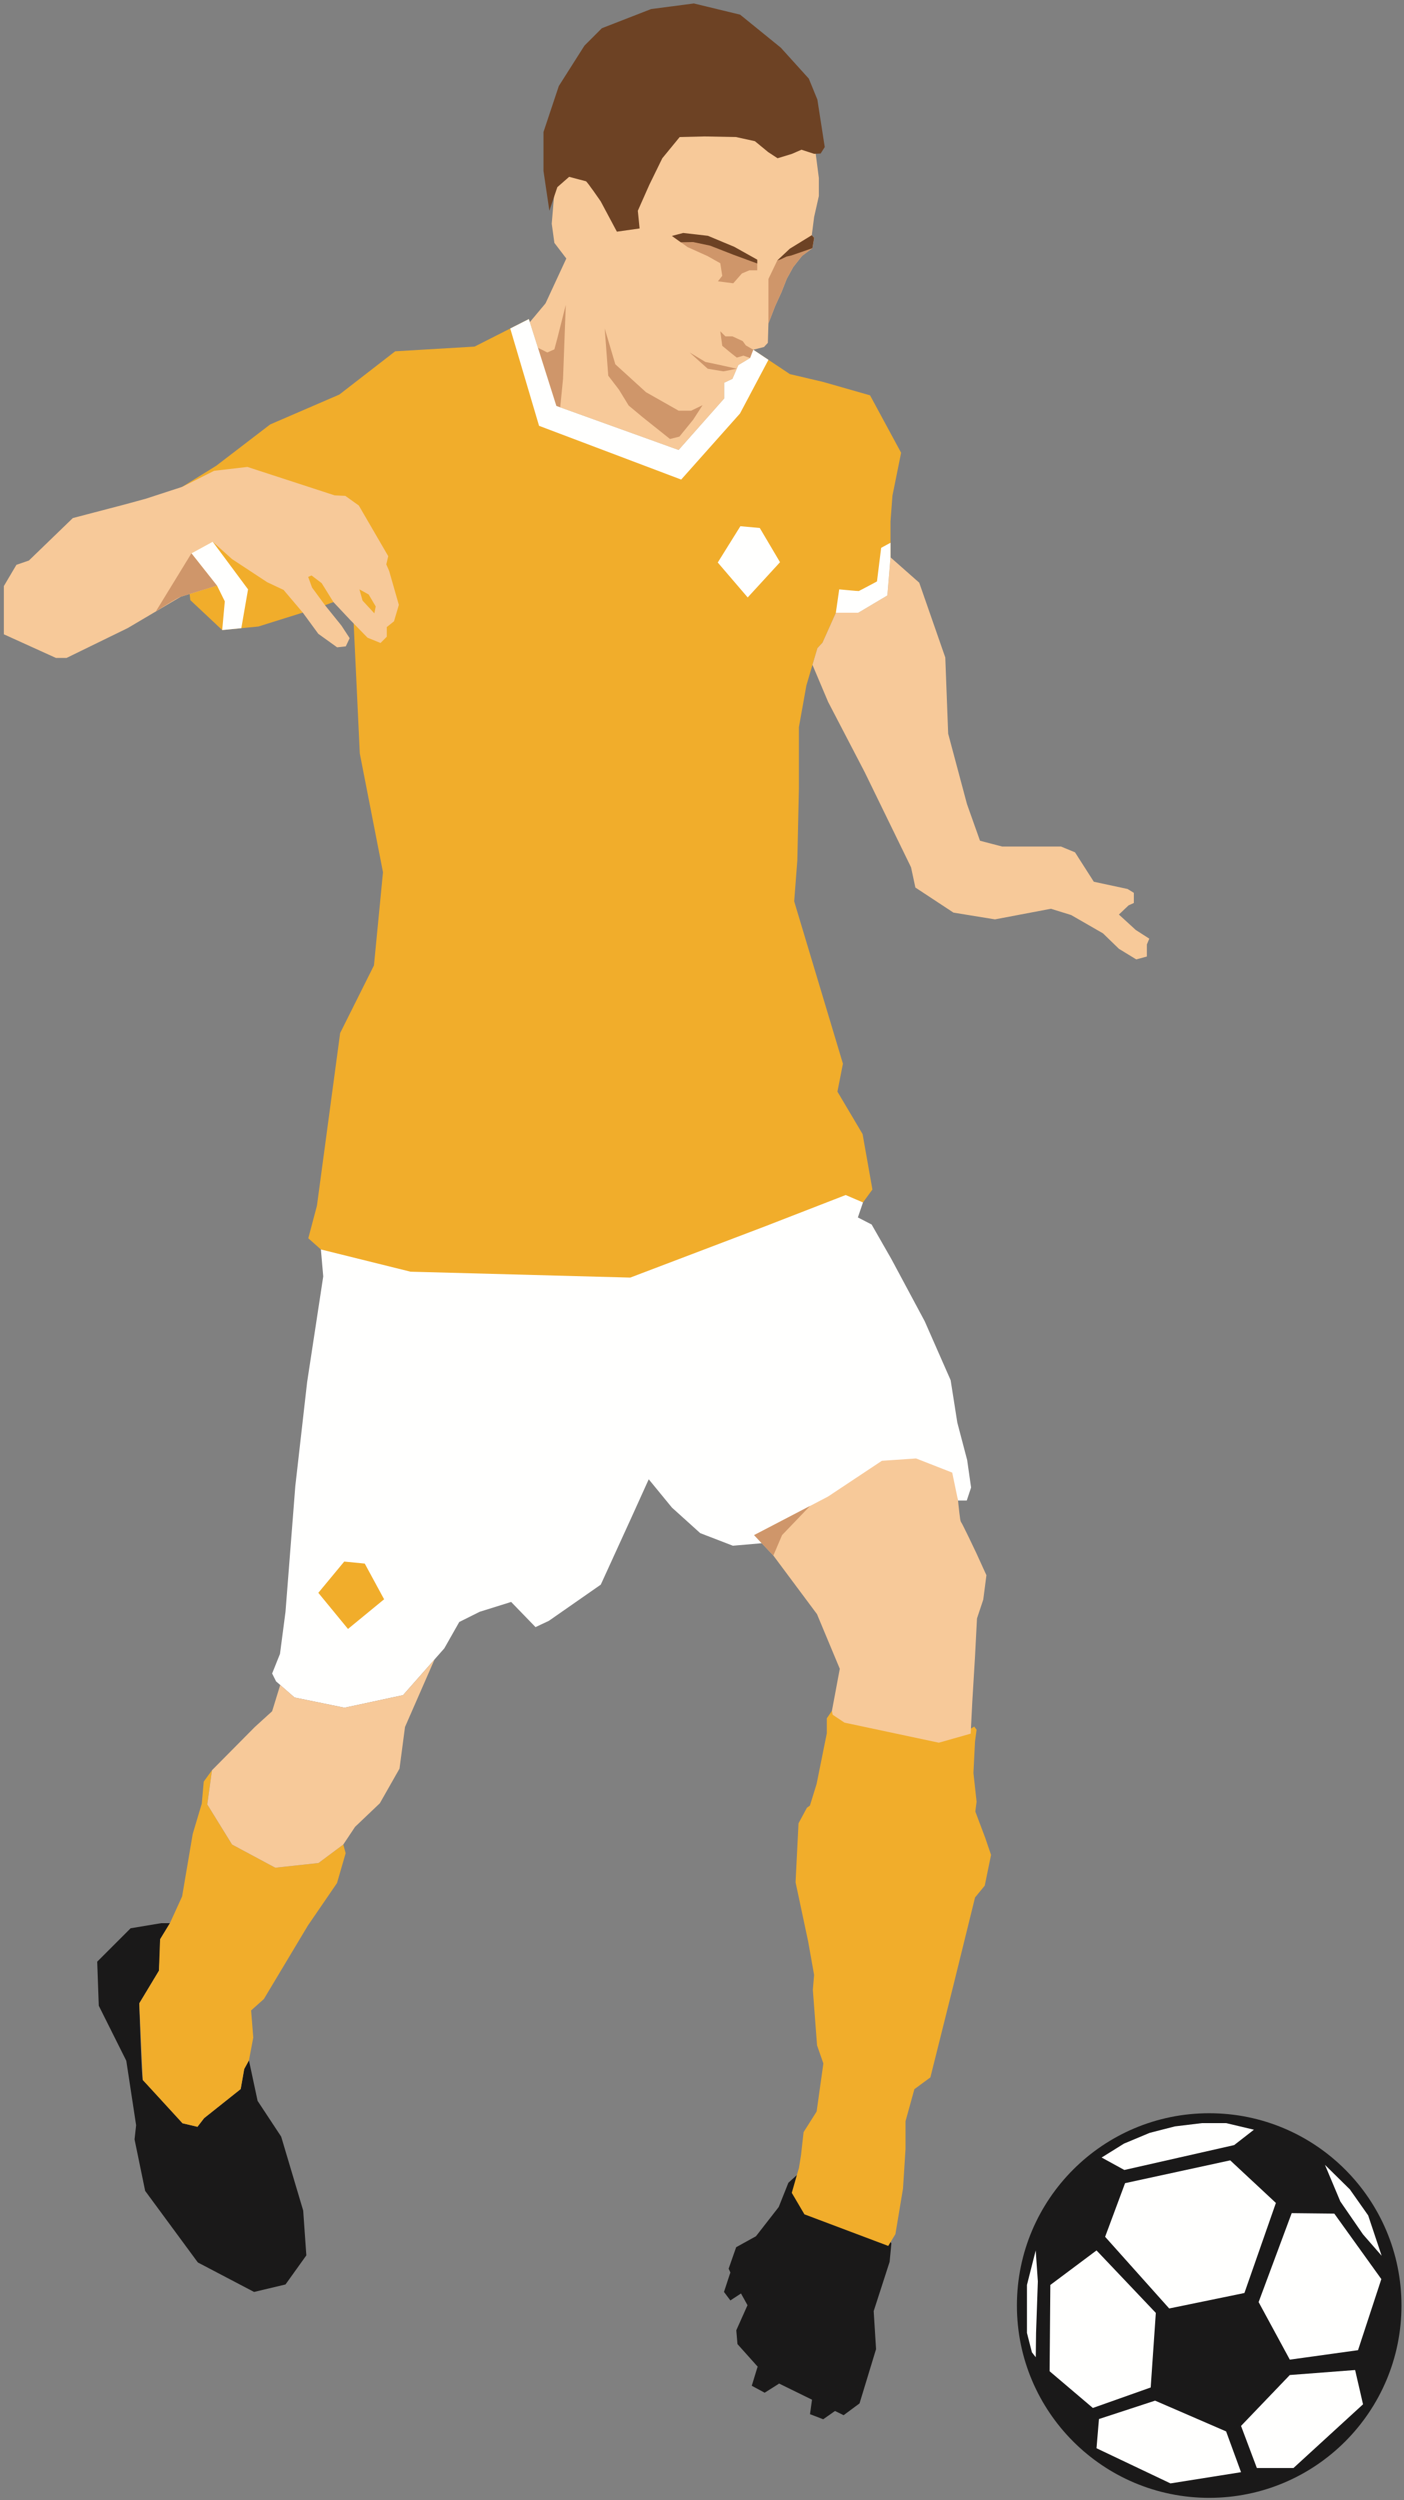
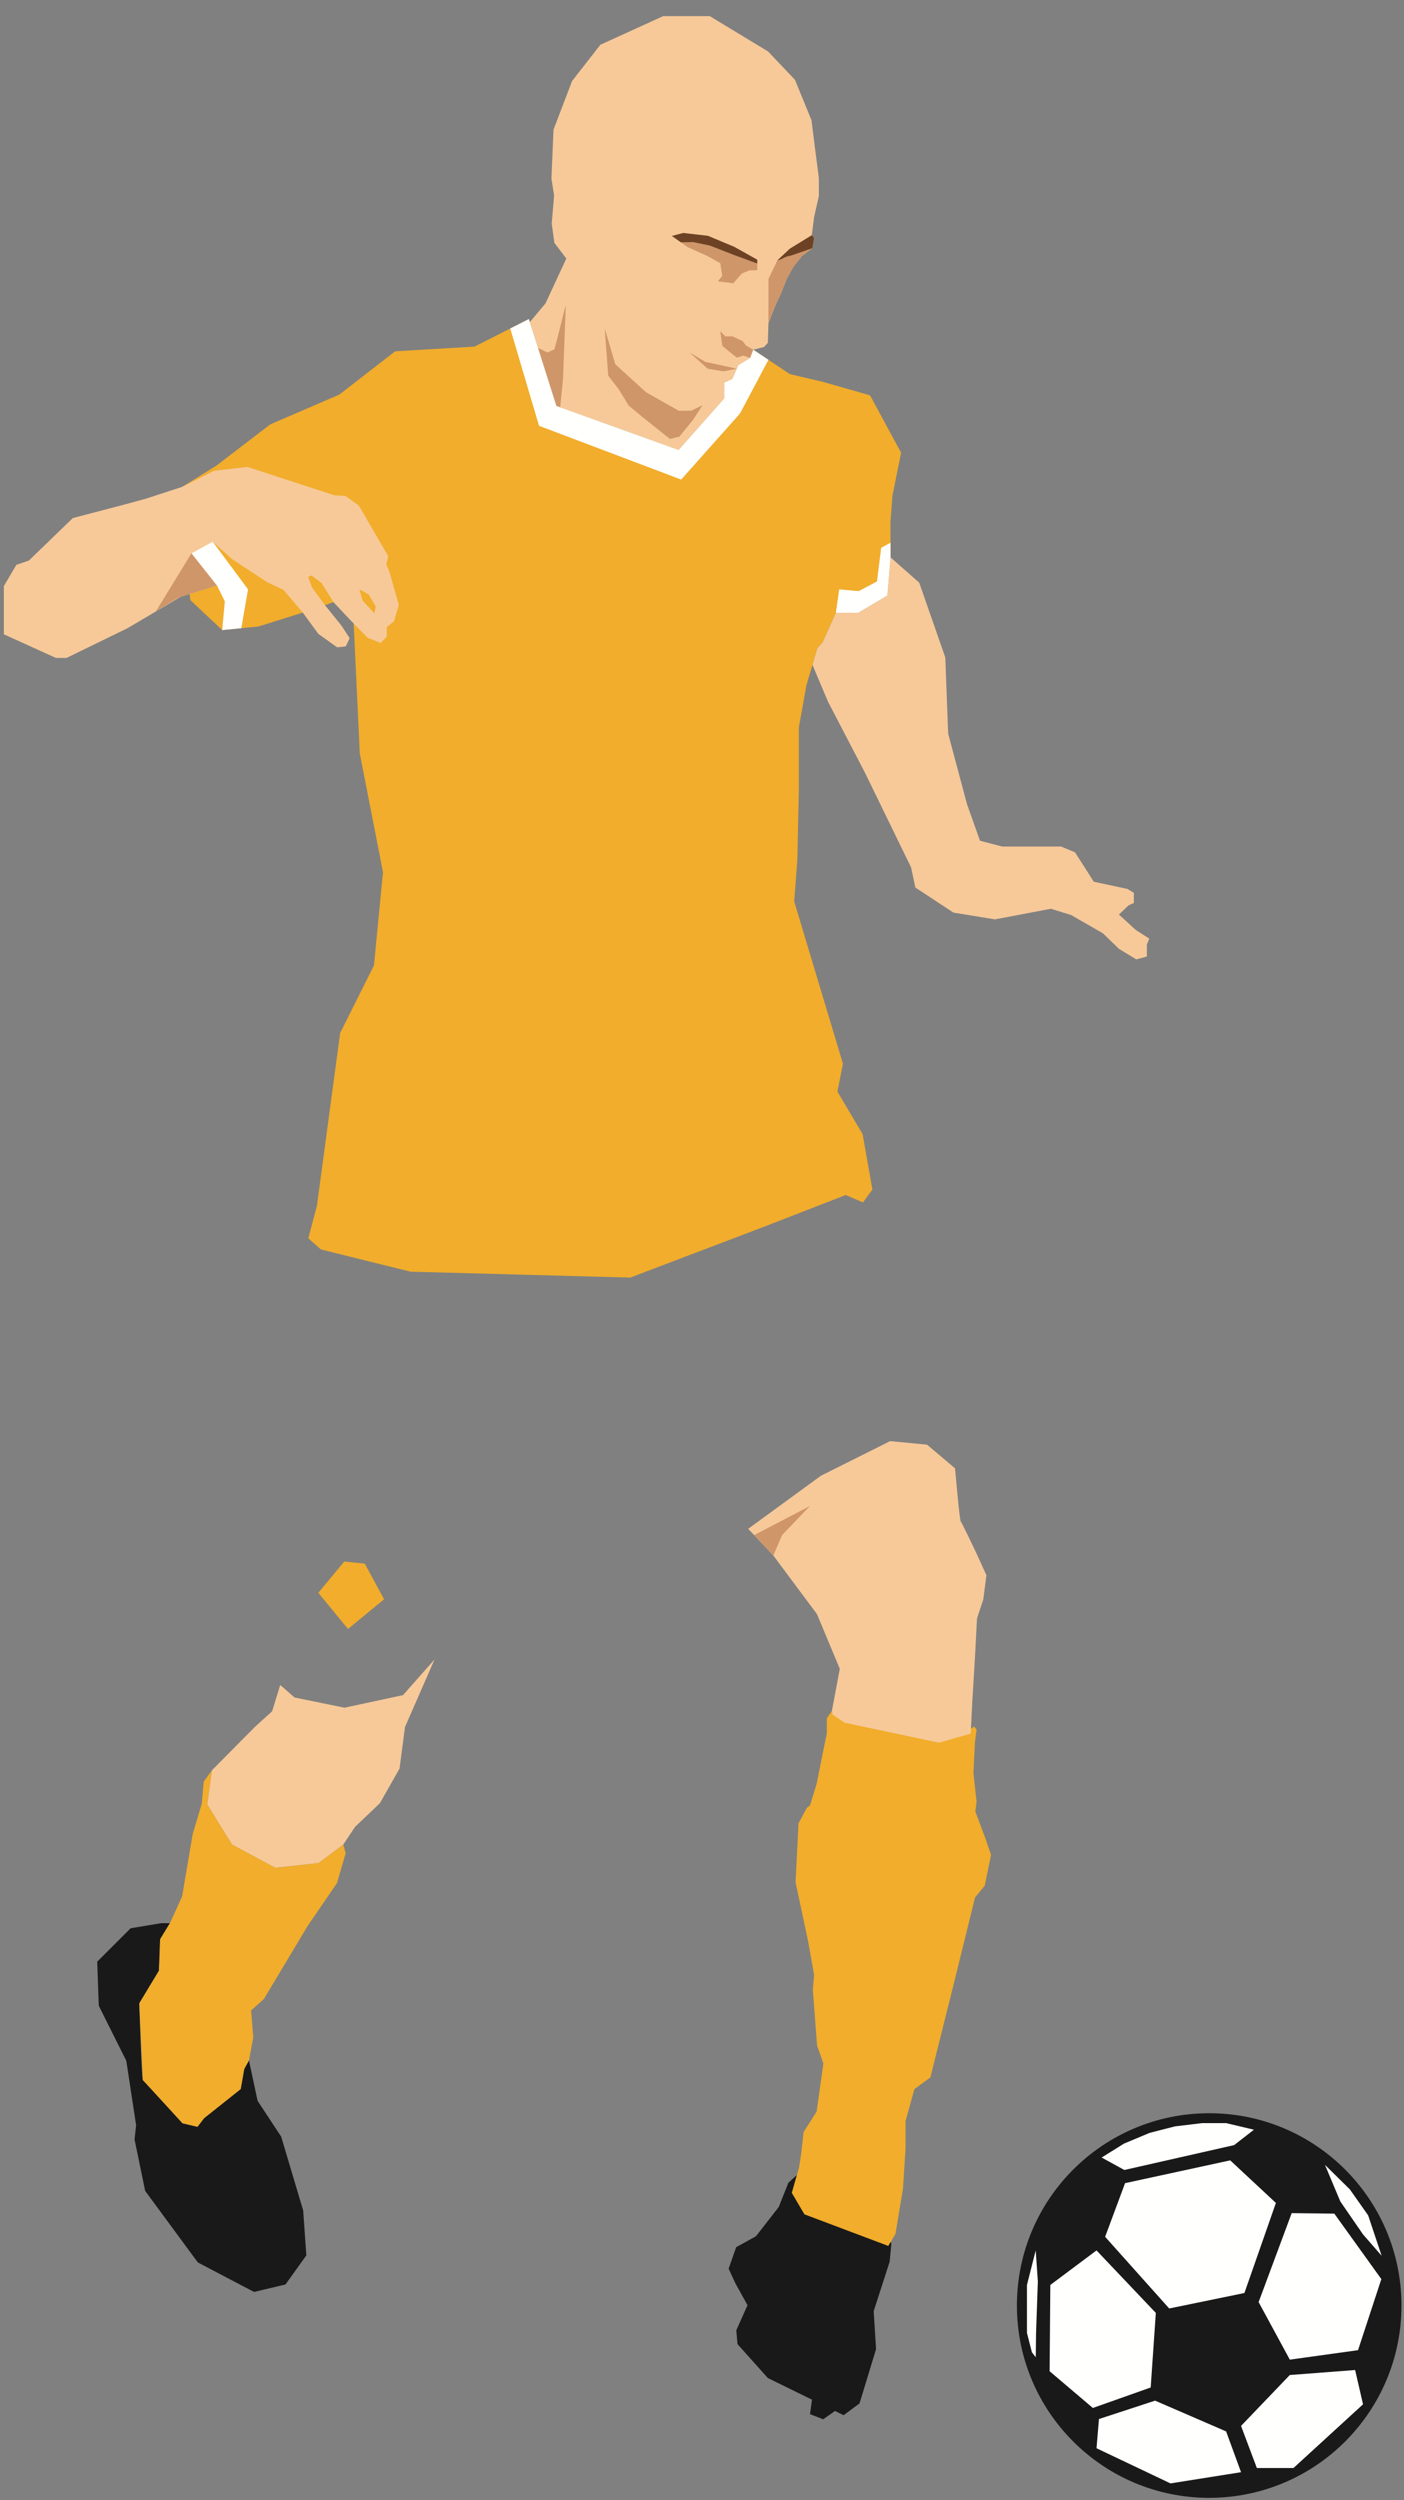
<svg xmlns="http://www.w3.org/2000/svg" width="360px" height="641px" viewBox="0 0 360 641" version="1.1">
  <rect x="0" y="0" width="360" height="641" fill="#808080" stroke="none" />
  <title>cp-voetbal/voetballer</title>
  <g id="H5mag" stroke="none" stroke-width="1" fill="none" fill-rule="evenodd">
    <g id="Group-16" transform="translate(-136, 0)">
      <g id="cp-voetbal/voetballer" transform="translate(136.989, 0.887)">
        <polygon id="Fill-868" fill="#DFAF4A" points="171.384 67.784 169.942 67.784 168.033 66.632 168.661 68.83 169.942 69.354" />
        <polygon id="Fill-895" fill="#1A1919" points="220.994 564.943 227.571 574.241 227.117 579.004 223.035 591.629 223.64 601.381 219.406 615.291 215.324 618.315 195.895 608.79 188.106 600.088 187.806 596.543 190.679 590.117 187.579 584.523 185.841 580.753 187.771 575.243 192.848 572.435 198.682 564.943 201.167 558.715 203.326 556.771 203.65 560.335 206.706 560.768 214.454 562.064" />
        <polygon id="Fill-897" fill="#F1AD2B" points="251.614 470.242 249.094 463.553 249.418 461.021 248.612 453.663 249.016 445.599 249.418 442.574 248.814 441.769 247.302 442.676 240.649 443.986 225.227 441.567 214.543 438.643 212.325 437.737 211.015 439.652 211.015 443.482 208.395 456.485 206.681 462.029 205.919 462.572 203.759 466.569 203.003 481.692 206.243 496.924 207.756 505.459 207.432 509.239 208.512 523.499 210.132 528.144 208.404 540.459 205.055 545.752 204.407 551.586 203.867 554.935 203.327 556.771 202.031 561.308 205.271 566.817 226.768 574.919 228.605 571.894 230.549 560.227 231.197 550.073 231.197 542.943 233.466 534.733 237.571 531.709 243.405 508.375 249.022 485.581 251.507 482.557 253.127 474.671" />
        <path d="M243.875,375.544 C243.976,375.847 244.984,388.75 245.387,389.253 C245.789,389.757 249.317,397.217 249.317,397.217 L251.938,402.962 L251.132,409.211 L249.519,414.049 L249.016,423.826 L248.31,435.519 L247.906,443.583 L239.742,445.902 L215.551,440.761 L212.527,438.745 L212.325,437.737 L214.341,426.951 L208.495,412.941 L197.306,397.921 L190.855,391.068 L209.503,377.46 L227.243,368.589 L236.718,369.497 L243.875,375.544 Z" id="Fill-899" fill="#F7C999" />
-         <polygon id="Fill-901" fill="#FFFFFE" points="217.466 301.963 220.49 306.8 218.978 311.237 222.506 313.051 227.579 321.921 236.113 337.847 242.766 352.967 244.48 363.852 246.999 373.428 248.007 380.484 246.899 383.81 244.661 383.81 243.169 376.654 233.896 373.025 225.127 373.63 211.317 382.802 195.492 391.068 192.373 392.681 194.33 394.759 186.925 395.402 178.558 392.177 171.301 385.624 165.353 378.368 161.019 387.942 153.056 405.381 139.751 414.654 136.324 416.267 130.074 409.815 122.011 412.336 116.769 414.956 112.939 421.71 102.355 433.706 87.337 436.93 74.535 434.31 69.797 430.178 68.79 428.161 70.806 423.121 72.217 412.336 74.736 380.081 77.761 353.47 81.894 326.355 81.188 318.292 83.506 315.067 158.399 306.196" />
        <polygon id="Fill-903" fill="#F1AD2B" points="92.537 399.979 87.273 399.463 80.633 407.479 88.24 416.74 97.5 409.133" />
        <polygon id="Fill-905" fill="#F1AD2B" points="80.281 308.212 78.063 316.578 81.289 319.444 104.27 325.146 160.616 326.658 195.088 313.555 215.853 305.491 220.288 307.393 222.707 304.08 220.188 289.867 213.736 278.981 215.148 271.825 202.648 230.196 203.455 219.712 203.858 201.166 203.858 185.542 205.774 174.858 208.595 165.282 209.906 163.871 213.333 156.21 219.079 156.21 226.538 151.775 227.344 141.998 227.344 132.824 227.848 126.173 230.066 115.186 222.102 100.469 210.108 97.042 201.54 95.026 192.166 88.776 191.359 90.893 188.336 92.708 186.823 96.236 184.707 97.243 184.707 101.276 173.014 114.48 141.666 103.19 134.611 80.915 120.7 87.971 100.34 89.18 86.026 100.268 68.286 107.929 54.476 118.512 44.397 124.761 47.824 152.985 55.989 160.645 65.262 159.738 80.382 155.001 89.353 151.674 91.268 192.295 97.215 222.736 94.896 246.625 86.228 263.962" />
        <polygon id="Fill-907" fill="#F7C999" points="227.344 141.998 234.713 148.504 241.391 167.671 242.132 187.209 246.955 205.265 250.295 214.663 255.983 216.147 271.07 216.147 274.656 217.631 279.479 225.174 288.135 227.029 289.743 228.018 289.743 230.615 288.383 231.233 285.91 233.583 290.237 237.541 293.701 239.767 293.082 241.25 293.082 244.343 290.361 245.084 285.91 242.364 281.829 238.406 273.667 233.708 268.473 232.1 254.128 234.82 243.493 233.089 233.723 226.658 232.61 221.465 220.739 197.103 211.341 179.048 207.334 169.562 208.596 165.282 209.906 163.871 213.333 156.21 219.079 156.21 226.538 151.775" />
        <path d="M94.997,156.361 L91.973,153.086 L91.167,150.213 L93.536,151.524 L95.35,154.597 L94.997,156.361 Z M98.807,145.536 L98.064,143.803 L98.559,141.702 L91.016,128.717 L87.553,126.243 L84.832,126.12 L62.45,118.824 L53.917,119.813 L45.745,123.926 L36.357,126.985 L30.915,128.469 L17.684,131.933 L6.43,142.814 L3.215,143.928 L4.33431069e-13,149.369 L4.33431069e-13,161.735 L13.355,167.794 L16.076,167.794 L31.781,160.128 L45.384,152.089 L54.659,149.245 L49.218,142.568 L48.104,140.96 L53.545,137.991 L58.493,142.443 L67.52,148.38 L71.724,150.358 L76.649,156.171 L80.628,161.611 L85.451,165.074 L87.677,164.826 L88.666,162.724 L86.564,159.509 L82.344,154.273 L79.021,149.74 L78.031,147.019 L78.897,146.648 L81.494,148.626 L84.503,153.473 L88.666,157.902 L93.242,162.6 L96.581,163.961 L98.188,162.353 L98.188,159.88 L100.043,158.395 L101.28,154.191 L98.807,145.536 Z" id="Fill-909" fill="#F7C999" />
        <polygon id="Fill-911" fill="#F7C999" points="134.861 81.705 138.894 76.883 144.22 65.391 141.162 61.385 140.482 56.471 141.087 49.214 140.406 44.905 140.935 32.356 145.698 19.882 152.956 10.584 169.057 3.25 181.002 3.25 195.971 12.322 202.85 19.58 207.084 29.937 207.916 36.589 208.974 44.754 208.974 49.365 207.765 54.733 207.159 59.42 207.765 60.1 207.31 62.746 204.665 64.711 202.397 67.584 200.734 70.609 199.39 74.016 197.802 77.493 196.047 82.024 195.895 87.013 194.913 88.072 192.166 88.776 191.36 90.894 188.335 92.708 186.823 96.236 184.707 97.243 184.707 101.275 173.014 114.48 141.666 103.191" />
-         <path d="M163.01,57.681 L157.189,58.512 L153.031,50.725 C153.031,50.725 149.554,45.661 149.251,45.585 C148.949,45.509 144.942,44.451 144.942,44.451 L141.919,47.097 L139.877,53.145 L138.365,42.939 L138.365,32.96 L142.297,21.167 L148.873,10.81 L153.334,6.35 L165.958,1.436 L176.921,3.90798505e-14 L188.789,2.873 L199.222,11.34 L206.403,19.278 L208.595,24.645 L210.485,36.816 L209.427,38.479 L207.764,38.555 L204.514,37.496 L202.094,38.555 L198.39,39.688 L195.971,38.101 L192.58,35.311 L187.73,34.246 L179.642,34.094 L173.292,34.246 L168.831,39.688 L165.505,46.492 L162.556,53.145 L163.01,57.681 Z" id="Fill-913" fill="#6D4224" />
        <polygon id="Fill-915" fill="#CF966A" points="196.047 82.023 196.047 77.891 196.047 75.674 196.047 72.85 196.047 70.633 198.315 65.896 201.54 62.871 207.159 59.419 207.764 60.099 207.31 62.746 204.665 64.712 202.396 67.584 200.734 70.608 199.39 74.016 197.802 77.494" />
        <polygon id="Fill-917" fill="#CF966A" points="189.243 69.222 191.157 68.416 193.174 68.416 193.174 65.694 187.226 62.368 180.776 60.15 174.426 59.42 171.917 60.049 175.332 62.469 180.474 64.787 183.699 66.602 184.203 69.827 183.094 71.238 187.025 71.742" />
        <polygon id="Fill-919" fill="#CF966A" points="192.166 88.776 190.25 87.667 189.444 86.559 186.823 85.349 185.009 85.349 183.699 84.039 184.202 87.768 186.521 89.684 187.932 90.793 189.646 90.289 191.359 90.894" />
        <polygon id="Fill-921" fill="#CF966A" points="187.932 93.649 183.699 92.709 179.869 91.901 175.836 89.482 180.473 93.649 184.505 94.32" />
        <polygon id="Fill-923" fill="#CF966A" points="144.085 77.286 143.38 96.236 142.655 103.547 141.666 103.191 136.941 88.273 139.348 89.482 141.163 88.677 141.969 85.652" />
        <polygon id="Fill-925" fill="#CF966A" points="154.065 83.334 156.786 92.507 164.648 99.663 173.014 104.401 176.24 104.401 179.163 102.989 176.743 106.719 173.216 111.053 170.797 111.657 163.842 106.114 160.214 103.09 157.712 99.007 154.971 95.429" />
        <path d="M39.76,504.364 L34.72,512.73 C34.72,512.73 35.326,532.184 35.628,532.386 C35.93,532.587 45.808,543.473 45.808,543.473 L49.638,544.38 L51.352,542.163 L60.726,534.704 L61.633,529.563 L62.843,527.346 L65.061,537.728 L71.109,546.9 L76.753,565.851 L77.559,577.341 L72.217,584.8 L64.153,586.716 L49.739,579.156 L36.232,560.811 L33.511,547.606 L33.914,543.977 L31.394,527.447 L24.339,513.335 L23.935,502.046 L32.503,493.478 L40.365,492.168 L42.583,492.168 L40.063,496.3 L39.962,501.441 L39.76,504.364 Z" id="Fill-927" fill="#1A1919" />
        <polygon id="Fill-929" fill="#F1AD2B" points="62.843 527.346 63.952 521.499 63.397 514.545 66.673 511.621 77.963 492.773 85.422 481.887 87.64 474.226 87.034 472.008 80.684 476.745 69.596 477.955 58.509 472.008 52.159 461.726 53.368 452.957 51.251 455.88 50.747 461.525 48.429 469.287 45.707 485.313 42.583 492.167 40.063 496.3 39.76 504.364 34.721 512.73 35.627 532.386 45.808 543.473 49.639 544.381 51.352 542.163 60.726 534.704 61.633 529.563" />
        <polygon id="Fill-931" fill="#F7C999" points="110.442 424.54 102.86 441.87 101.449 452.554 96.409 461.424 90.058 467.472 87.035 472.008 80.684 476.745 69.597 477.955 58.509 472.008 52.158 461.727 53.368 452.958 64.355 441.87 68.79 437.838 70.862 431.106 74.536 434.31 87.336 436.93 102.355 433.705" />
-         <polygon id="Fill-933" fill="#FFFFFE" points="193.827 134.477 188.852 134.021 183.053 143.326 190.729 152.284 199.015 143.251" />
        <path d="M48.105,140.96 L38.962,155.883 C38.962,155.883 44.393,152.393 45.384,152.089 C46.376,151.785 54.659,149.245 54.659,149.245 L48.105,140.96 Z" id="Fill-935" fill="#CF966A" />
        <polygon id="Fill-937" fill="#FFFFFE" points="48.105 140.96 53.546 137.992 62.613 150.213 60.888 160.166 55.989 160.645 56.653 153.287 54.659 149.245" />
        <path d="M213.333,156.21 L214.195,150.212 C214.195,150.212 219.083,150.691 219.222,150.645 C219.362,150.598 223.877,148.177 223.877,148.177 L224.949,139.565 L227.344,138.261 L227.344,141.998 L226.537,151.775 L219.079,156.21 L213.333,156.21 Z" id="Fill-939" fill="#FFFFFE" />
        <polygon id="Fill-941" fill="#CF966A" points="192.373 392.681 206.705 385.211 199.539 392.681 197.306 397.922" />
        <path d="M358.363,590.201 C358.363,562.971 336.289,540.897 309.06,540.897 C281.83,540.897 259.756,562.971 259.756,590.201 C259.756,617.43 281.83,639.504 309.06,639.504 C336.289,639.504 358.363,617.43 358.363,590.201" id="Fill-943" fill="#1A1919" />
        <polygon id="Fill-945" fill="#FFFFFE" points="287.49 558.827 314.448 552.979 326.164 563.897 318.092 586.989 298.804 590.954 282.377 572.579" />
        <polygon id="Fill-947" fill="#FFFFFE" points="330.215 566.511 321.733 589.319 329.732 604.073 347.223 601.645 353.2 583.421 341.14 566.635" />
        <polygon id="Fill-949" fill="#FFFFFE" points="329.732 608.015 346.478 606.735 348.506 615.525 330.671 631.858 321.283 631.858 317.225 621.065" />
        <polygon id="Fill-951" fill="#FFFFFE" points="313.398 622.471 317.225 632.926 299.13 635.801 280.168 626.789 280.798 619.296 295.188 614.586" />
        <polygon id="Fill-953" fill="#FFFFFE" points="280.168 576.072 295.376 592.092 294.062 611.207 279.23 616.463 268.142 607.045 268.328 584.923" />
        <polygon id="Fill-955" fill="#FFFFFE" points="264.576 576.072 265.127 584.01 264.666 597.22 264.589 603.461 263.602 602.191 262.333 597.22 262.333 584.924" />
        <polygon id="Fill-957" fill="#FFFFFE" points="281.482 552.256 287.208 548.689 293.802 545.93 300.257 544.277 307.203 543.433 313.398 543.433 320.533 545.122 315.463 549.065 287.302 555.448" />
        <polygon id="Fill-959" fill="#FFFFFE" points="338.743 554.134 342.686 563.52 348.506 571.967 353.275 577.437 349.82 567.088 345.127 560.423" />
        <polygon id="Fill-961" fill="#1A1919" points="213.809 616.747 210.087 619.359 206.706 618.053 207.323 613.569" />
-         <polygon id="Fill-963" fill="#1A1919" points="198.792 610.21 195.078 612.552 191.77 610.771 193.274 605.862 196.207 608.375" />
-         <polygon id="Fill-965" fill="#1A1919" points="186.286 581.719 184.647 586.715 186.286 588.894 189.609 586.715" />
        <polygon id="Fill-967" fill="#FFFFFE" points="134.611 80.915 141.667 103.191 173.014 114.48 184.707 101.275 184.707 97.244 186.823 96.236 188.336 92.708 191.359 90.894 192.166 88.777 196.047 91.364 188.757 105.119 173.674 122.065 137.231 108.285 129.841 83.334" />
        <polygon id="Fill-969" fill="#6D4224" points="193.174 66.669 193.174 65.695 187.226 62.368 180.536 59.569 174.185 58.837 171.288 59.604 173.58 61.227 176.746 61.172 181.123 62.103 187.082 64.431" />
        <polygon id="Fill-971" fill="#6D4224" points="201.905 64.616 207.31 62.746 207.764 60.1 207.159 59.42 201.54 62.871 198.315 65.896 199.252 65.581 200.674 64.893" />
      </g>
    </g>
  </g>
</svg>